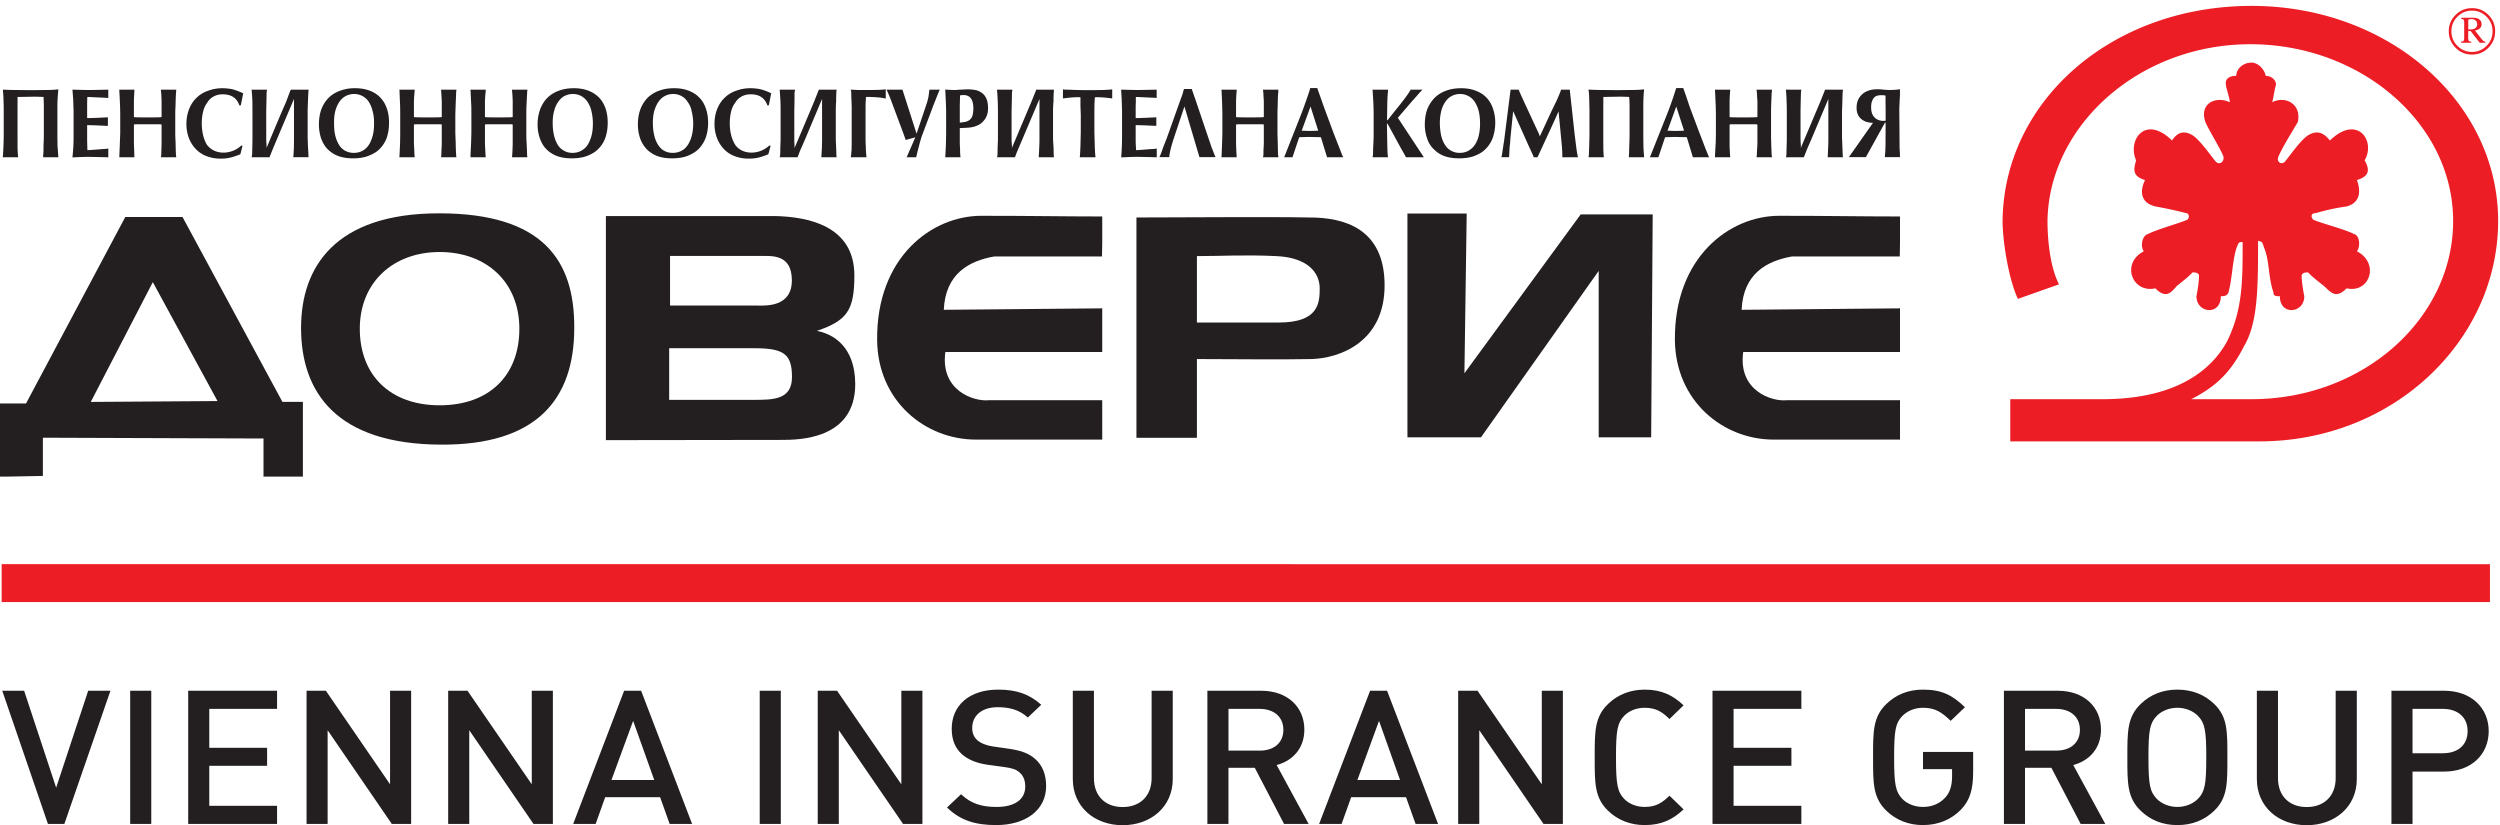
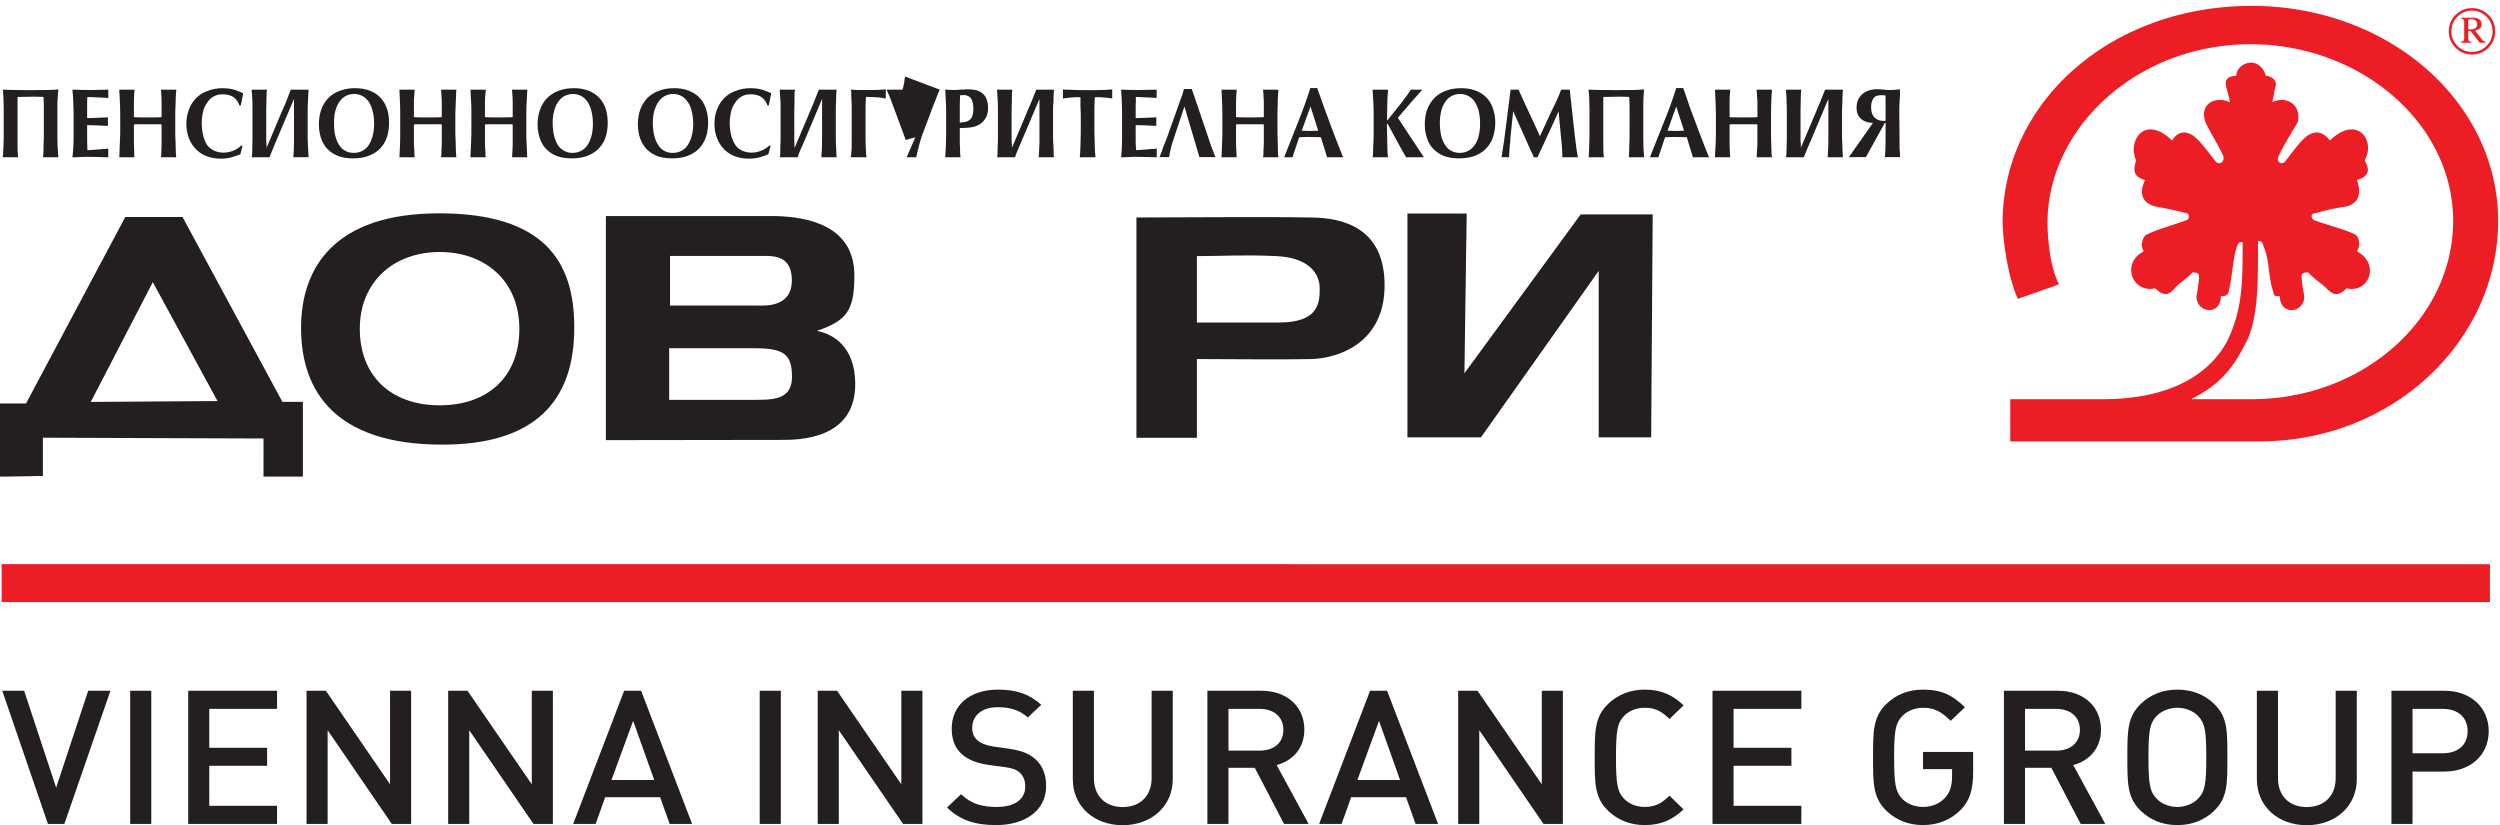
<svg xmlns="http://www.w3.org/2000/svg" xmlns:xlink="http://www.w3.org/1999/xlink" width="212" height="70" viewBox="0 0 212 70">
  <defs>
    <path id="a" d="M209.82 51.5h42.022v36.929h-42.022z" />
    <path id="c" d="M249.308 52.67a.826.826 0 0 1 .264-.052c.155 0 .273.042.365.128a.42.42 0 0 1 .132.313c0 .128-.052.24-.15.323-.094.077-.257.117-.469.117l-.142-.006zm-.59-.072c.09.007.16.033.192.073.038.048.054.126.054.25v1.272c0 .137-.016.229-.054.27-.032.037-.107.066-.212.07v.092h.864v-.092c-.107-.004-.176-.033-.21-.07-.03-.04-.047-.133-.047-.279v-.553h.203l.774.994h.472v-.092a.423.423 0 0 1-.14-.038 1.161 1.161 0 0 1-.176-.184l-.557-.72c.198-.047.342-.109.43-.205a.485.485 0 0 0 .127-.349.48.48 0 0 0-.176-.376c-.124-.102-.298-.157-.54-.157h-1.004zm2.652 1.053c0 .48-.172.9-.51 1.237a1.68 1.68 0 0 1-1.234.515 1.67 1.67 0 0 1-1.236-.515 1.671 1.671 0 0 1-.51-1.237c0-.482.166-.895.51-1.233a1.668 1.668 0 0 1 1.236-.515c.482 0 .89.17 1.234.515.338.338.51.751.51 1.233zm.218.005a1.9 1.9 0 0 0-.573-1.39 1.88 1.88 0 0 0-1.389-.574c-.544 0-1.009.186-1.391.574a1.905 1.905 0 0 0-.579 1.39c0 .547.198 1.008.579 1.395.382.388.847.575 1.391.575.541 0 1.003-.187 1.39-.575.38-.387.572-.848.572-1.395zm-25.77 31.195c1.96-1.011 3.27-2.125 4.468-4.48 1.197-2.012 1.197-5.034 1.197-8.954.439.112.325.112.547.67.433 1.123.32 2.466.757 3.692 0 .341.218.341.546.341 0 1.677 2.072 1.453 2.072 0-.112-.556-.226-1.233-.226-1.793.114-.226.328-.226.548-.226.435.452.764.679 1.31 1.125.541.442.976 1.227 1.954.223 1.965.445 2.828-2.132.876-3.137.328-.451.213-1.342-.22-1.455-.872-.441-2.722-.892-3.485-1.227-.214-.226-.214-.558.219-.558a17.833 17.833 0 0 1 2.61-.565c1.204-.331 1.204-1.344.876-2.239 1.09-.33 1.09-.89.655-1.675.976-1.678-.655-3.916-2.944-1.678-.54-.673-1.087-.894-1.85-.447-.657.447-1.419 1.569-1.96 2.234-.327.339-.763 0-.547-.446.333-.782 1.309-2.353 1.636-2.913.322-1.562-1.089-2.235-2.177-1.672.107-.338.218-1.235.325-1.46 0-.553-.542-.78-.874-.78-.1-.556-.648-1.121-1.198-1.121-.757 0-1.299.565-1.299 1.122-.546 0-.983.226-.873.78 0 .224.327 1.121.327 1.46-1.196-.564-2.613.109-2.071 1.671.218.56 1.203 2.13 1.527 2.913.107.446-.324.785-.652.446-.542-.665-1.304-1.787-1.966-2.234-.758-.447-1.3-.226-1.738.447-2.289-2.238-3.805 0-3.046 1.678-.218.785-.333 1.345.757 1.675-.435.895-.435 1.908.875 2.239.656.113 1.741.337 2.608.565.222 0 .333.332.114.558-.767.335-2.506.786-3.374 1.227-.437.113-.658 1.004-.328 1.455-1.96 1.005-.985 3.582.98 3.137.978 1.004 1.414.219 1.853-.223.54-.446.87-.673 1.299-1.125.226 0 .44 0 .55.226 0 .56-.11 1.237-.217 1.793 0 1.453 2.067 1.677 2.067 0 .218 0 .541 0 .652-.341.323-1.226.323-2.57.656-3.691.21-.56.21-.56.542-.56 0 3.36 0 5.708-1.309 8.399-1.517 2.799-4.79 4.924-10.559 4.924h-7.837v3.578h21.119c11.433 0 20.252-8.616 20.252-18.692 0-10.066-9.256-18.237-20.909-18.237-11.863 0-21.01 8.058-21.113 18.237 0 1.792.544 5.043 1.3 6.607l3.484-1.233c-.758-1.454-.977-3.806-.977-5.374.114-8.055 7.73-14.987 17.205-14.987 9.363 0 17.194 6.709 17.194 14.987 0 8.284-7.619 15.114-17.093 15.114z" />
-     <path id="e" d="M199.88 59.099a1.839 1.839 0 0 0-.31-.026 1.27 1.27 0 0 0-.476.075.66.66 0 0 0-.31.352c-.086.177-.112.366-.112.592 0 .372.087.659.281.854.19.207.453.305.791.305l.157-.015v-.975l-.007-.61v-.43zm1.236.024l-.023.338-.033.753.02 2.62.005.75.03.436v.304h-1.28l.009-.125c.036-.35.05-.79.05-1.333l.007-1.464h-.057l-1.616 2.922h-1.442l2.042-2.905c-.289-.008-.545-.06-.75-.166a1.198 1.198 0 0 1-.48-.437 1.373 1.373 0 0 1-.159-.68c0-.317.067-.589.21-.824.152-.24.347-.418.612-.55.263-.13.58-.193.925-.193l.27.006.453.044.31.013c.303 0 .599-.019.897-.066zm-4.834-.518v.077l-.017.06c-.009.165-.03.428-.03.807l-.032.92v2.237s.018.273.033.797l.029.657v.084a.193.193 0 0 1 .017.09h-1.295l.01-.125.026-.617c.011-.215.022-.447.022-.7v-3.501l-1.455 3.45-.297.678-.277.69-.056.125h-1.519a.42.42 0 0 0 .035-.145c.013-.026.015-.207.024-.568l.022-.747v-2.304c0-.325-.001-.66-.022-.991a9.759 9.759 0 0 0-.059-.974h1.312l-.03.207-.023.767-.015.825v2.499l.033.514-.018.144 1.227-2.91.424-1.002.363-.908.053-.136zm-6.019 0l-.013.207c-.024.153-.03.501-.053 1.052-.012.27-.012.54-.012.82v1.65c0 .212 0 .447.012.683.008.502.03.865.038 1.103l.015.097.013.117h-1.307l.022-.168.019-.436.031-.509v-1.663l-.132-.02-1.146-.002-.95.003-.13.019v1.644c0 .167 0 .345.017.492.002.303.029.515.04.64h-1.295v-.174l.063-1.121.014-.735v-1.593l-.014-.68-.054-1.22-.01-.098v-.108h1.295l-.01.111c-.03.382-.046.683-.046.93v1.28a.346.346 0 0 0 .12.016c.22.012.54.012.93.012h.144c.453 0 .79 0 1.015-.012l.15-.015v-1.353l-.032-.427c0-.252-.033-.434-.04-.542zm-8.116 1.428l-.741 2.047.123.007.535.018.628-.018.115-.007zm.589-1.563l.03.076.208.584.318.949.816 2.175.53 1.378.229.557.06.145h-1.371l-.512-1.688-.086-.02h-.287l-.612-.012h-.11l-.43.012h-.206l-.117.02-.564 1.688h-.718l1.416-3.561c.181-.442.384-.997.599-1.643l.213-.66zm-3.383 1.562v2.614l.01.73c.005.264.03.575.059.958h-1.29v-.168c.021-.17.021-.472.032-.9.012-.249.023-.523.023-.845v-2.3c0-.338-.011-.638-.034-.901-.214-.01-.516-.022-.852-.022l-1.202.022h-.136v.18l-.004.714v2.54l.004.715c0 .35.01.676.046.965h-1.305l.019-.08.012-.091.03-.786.022-.843v-2.276l-.022-.828c0-.32-.022-.601-.061-.83l.13.005c.235.008.597.027 1.06.027l1.217.013 1.164-.013c.486 0 .87-.019 1.147-.057-.054.506-.069.991-.069 1.457zm-6.237-1.427l.42 3.843.15 1.192c.049.325.093.559.127.694h-1.329v-.125c0-.304-.017-.662-.063-1.083l-.252-2.677-.113.244-.326.723-1.349 2.918h-.32l-.034-.106-.437-.951-1.275-2.85-.234 2.303-.017.309-.049.464-.046.83h-.655l.037-.124.093-.6.05-.35.048-.28.555-4.374h.683l.034.077c.07.167.281.654.653 1.44l.358.774.676 1.455.078.209.973-2.1.417-.86c.2-.436.33-.76.416-.995zm-10.015.54c-.216.109-.393.278-.535.492a2.18 2.18 0 0 0-.344.768 4.1 4.1 0 0 0-.123 1.002c0 .4.046.754.106 1.078.08.316.187.585.34.813.139.22.322.388.527.494.214.115.446.172.713.172.36 0 .673-.104.92-.303.263-.188.462-.482.606-.86.128-.366.198-.81.198-1.32 0-.398-.037-.734-.111-1.053a2.84 2.84 0 0 0-.339-.79 1.425 1.425 0 0 0-.542-.493 1.465 1.465 0 0 0-.696-.174c-.273 0-.511.062-.72.174zm2.015-.463c.364.134.669.322.912.571.248.25.437.556.561.916a3.6 3.6 0 0 1 .208 1.238c0 .462-.078.886-.21 1.278a2.561 2.561 0 0 1-.607.947c-.257.273-.574.445-.956.596-.387.142-.838.199-1.3.199-.46 0-.853-.057-1.219-.183a2.384 2.384 0 0 1-.905-.577 2.112 2.112 0 0 1-.572-.909 3.455 3.455 0 0 1-.203-1.22c0-.462.069-.887.203-1.267.155-.374.363-.705.628-.978.27-.261.59-.464.97-.6.382-.147.813-.212 1.286-.212.448 0 .843.065 1.204.201zm-4.496-.077l-.06.069-.027.033-.149.147-.247.29-.424.473-1.175 1.373 2.206 3.344h-1.516l-.059-.117-.422-.742-1.076-1.978h-.062l.036 1.862c.01.46.026.788.06.975h-1.31a.613.613 0 0 1 .036-.171l.012-.616c.03-.548.042-.894.042-1.039v-1.761c0-.717-.042-1.4-.084-2.03l-.006-.112h1.31l-.005.111-.036.448-.02.51-.025 1.52h.045l.976-1.227c.05-.058.24-.29.56-.725.183-.244.323-.454.424-.637zm-9.487 1.428l-.747 2.047a.69.69 0 0 0 .116.007l.541.018.627-.018.115-.007zm.58-1.563l.015.076.209.584.335.949.804 2.175.539 1.378.218.557.072.145h-1.37l-.519-1.688-.083-.02h-.284l-.619-.012h-.12l-.408.012h-.21l-.122.02-.566 1.688h-.705l1.407-3.561c.172-.442.373-.997.594-1.643.102-.29.172-.517.21-.66zm-3.312.135v.207c-.026.153-.042.501-.049 1.052-.01.27-.022.54-.022.82v1.65l.022.683.023 1.103.026.097v.117h-1.303l.04-.168.006-.436.028-.509v-1.663l-.126-.02-1.133-.002-.967.003-.129.019v1.644l.018.492.035.64h-1.292l.015-.174.042-1.121.022-.735v-1.593l-.014-.68c-.013-.482-.034-.901-.05-1.22v-.098l-.015-.108h1.292v.111a10.54 10.54 0 0 0-.053.93v1.28l.112.016c.237.012.537.012.944.012h.15c.447 0 .784 0 1.001-.012l.148-.015v-1.353l-.028-.427a3.66 3.66 0 0 0-.046-.542zm-7.34-.06l.055.162.253.728 1.097 3.244.266.786.28.714.017.04.05.105h-1.367l-1.272-4.295-.952 2.856c-.177.555-.298 1.04-.339 1.439h-.829c.1-.213.205-.474.298-.785l.137-.345.118-.299.058-.144 1.15-3.23.186-.502.094-.346.044-.127zm-2.977.056v.712l-.149-.02-.873-.04-.658-.03h-.086v.452l-.013.324v1.003l.111.012.74-.024.764-.036.137-.012v.728h-.137l-.83-.04-.71-.02h-.075v1.322c0 .182.013.437.037.798h.1l.503-.036.547-.045.465-.028.135-.029v.75l-.106-.008-.785-.018-.883-.018-.565.018-.565.026h-.112c.042-.482.074-1.108.074-1.871v-2.06l-.032-1.043-.042-.652v-.115c.474.012.959.03 1.417.03.445 0 .933-.018 1.464-.026zm-3.768.744l-.11-.009a8.76 8.76 0 0 0-1.157-.094l-.21.011v.115c-.025.281-.035.704-.035 1.252v1.601l.03 1c.005.445.029.824.066 1.113h-1.336c.028-.206.042-.541.058-.994l.028-1.107v-1.523l-.028-.718v-.74l-.114-.011h-.088c-.301 0-.685.03-1.17.094l-.112.009v-.77l.135.026.506.012c.369.019.86.032 1.47.032.334 0 .766 0 1.3-.013.366-.019.621-.027.767-.057zm-4.937-.74l-.011.077v.06a8.33 8.33 0 0 0-.027.807 9.96 9.96 0 0 0-.044.92v2.237s.005.273.044.797l.014.657.013.084.011.09h-1.29v-.125c.02-.269.033-.474.033-.617.011-.215.025-.447.025-.7v-3.501l-1.463 3.45-.289.678c-.151.357-.245.572-.276.69l-.053.125h-1.526a.435.435 0 0 0 .04-.145c.006-.026.015-.207.015-.568l.03-.747v-2.304c0-.325 0-.66-.019-.991-.02-.45-.038-.786-.066-.974h1.306a.842.842 0 0 1-.029.207l-.015.767-.02.825v2.499l.035.514-.015.144 1.228-2.91.425-1.002.367-.908.052-.136zm-7.989 1.29v1.507l.466-.063c.24-.063.41-.166.529-.352.1-.17.155-.444.155-.792 0-.765-.28-1.136-.845-1.136l-.281.023-.024.814zm0 1.962v1.322l.024.482c0 .247.01.467.039.673h-1.296l.01-.168.045-.855.02-.949v-1.442c0-.338 0-.674-.013-1.032l-.062-1.312.108.03.618.027h.108l.368-.027.659-.03c.313 0 .556.03.757.07.182.049.355.132.511.25.332.249.5.671.5 1.287 0 .47-.147.85-.447 1.142-.135.147-.299.25-.494.33-.156.07-.305.112-.456.134-.135.032-.455.052-.916.07zm-1.681-3.252a.423.423 0 0 0-.091.158l-.038.091-.229.577-.187.47-1.009 2.682c-.06.198-.145.46-.231.823-.095.353-.173.662-.227.928h-.812l.732-1.688-.817.223-.054-.163-.179-.497-.89-2.388-.218-.58-.213-.5-.063-.136h1.347l1.194 3.729.88-2.616c.037-.14.088-.296.132-.52l.079-.593zm-4.597.763a.323.323 0 0 0-.116-.032c-.28-.064-.775-.113-1.471-.116h-.086l-.013.116v.055c-.026.407-.026.64-.026.723v2.532c0 .195 0 .444.018.713.008.409.03.718.062.975h-1.337l.026-.135.05-.567.005-.777v-2.823l-.03-.77-.012-.52a.425.425 0 0 1-.039-.141l.603.03h1.04c.5 0 .95-.012 1.326-.056zm-4.156-.763l-.024.077v.06a8.96 8.96 0 0 0-.026.807c-.03.43-.03.742-.03.92v2.237s0 .273.03.797l.021.657.005.084.024.09h-1.3v-.125l.04-.617.016-.7v-3.501l-1.452 3.45-.297.678a7.417 7.417 0 0 0-.277.69l-.051.125h-1.517l.033-.145a5.22 5.22 0 0 0 .016-.568l.028-.747v-2.304c0-.325 0-.66-.013-.991l-.064-.974h1.3a.982.982 0 0 1-.04.207l-.004.767-.018.825v2.499l.022.514-.004.144 1.229-2.91.42-1.002.36-.908.06-.136zm-5.762 1.334h-.12c-.211-.626-.68-.941-1.411-.941-.273 0-.519.05-.736.166-.216.108-.411.272-.556.51-.165.213-.29.465-.369.764a4.375 4.375 0 0 0-.004 2.004c.077.316.193.575.33.81.13.203.322.38.577.507.248.123.524.182.826.182.284 0 .568-.059.823-.164.268-.11.492-.252.685-.437l.11.019-.189.713-.094.048c-.35.133-.627.222-.841.264-.21.043-.461.068-.742.068-.43 0-.822-.074-1.178-.208a2.431 2.431 0 0 1-.92-.604 2.88 2.88 0 0 1-.585-.934 3.328 3.328 0 0 1-.21-1.209c0-.446.069-.846.218-1.226.145-.37.346-.697.622-.958.262-.272.586-.473.964-.606a3.359 3.359 0 0 1 1.238-.226c.317 0 .601.033.884.094.272.07.566.188.883.332zm-8.82-.794c-.209.109-.394.278-.537.492-.154.21-.26.477-.356.768-.079.306-.119.64-.119 1.002 0 .4.04.754.118 1.078.072.316.188.585.335.813.144.22.313.388.52.494.207.115.452.172.708.172.369 0 .672-.104.948-.303.24-.188.438-.482.581-.86.133-.366.212-.81.212-1.32 0-.398-.054-.734-.131-1.053a1.863 1.863 0 0 0-.344-.79 1.34 1.34 0 0 0-.518-.493 1.476 1.476 0 0 0-.71-.174c-.26 0-.5.062-.708.174zm2.005-.463c.351.134.664.322.9.571.258.25.44.556.567.916.131.369.202.773.202 1.238 0 .462-.07.886-.205 1.278a2.781 2.781 0 0 1-.598.947c-.272.273-.592.445-.965.596-.387.142-.82.199-1.298.199-.447 0-.854-.057-1.213-.183a2.564 2.564 0 0 1-.913-.577 2.546 2.546 0 0 1-.563-.909 3.63 3.63 0 0 1-.2-1.22c0-.462.073-.887.21-1.267.14-.374.35-.705.612-.978a2.66 2.66 0 0 1 .978-.6c.38-.147.803-.212 1.274-.212.455 0 .846.065 1.212.201zm-10.518.463c-.207.109-.374.278-.524.492-.154.21-.27.477-.344.768-.087.306-.126.64-.126 1.002 0 .4.039.754.114 1.078.074.316.186.585.325.813.137.22.335.388.544.494a1.4 1.4 0 0 0 .701.172c.354 0 .665-.104.923-.303.268-.188.455-.482.59-.86.148-.366.213-.81.213-1.32a4.51 4.51 0 0 0-.122-1.053 2.336 2.336 0 0 0-.333-.79 1.516 1.516 0 0 0-.532-.493 1.483 1.483 0 0 0-.705-.174c-.267 0-.496.062-.724.174zm2.016-.463c.356.134.645.322.904.571.24.25.432.556.56.916.127.369.193.773.193 1.238 0 .462-.066.886-.203 1.278a2.392 2.392 0 0 1-.6.947c-.253.273-.584.445-.958.596-.395.142-.818.199-1.296.199-.45 0-.856-.057-1.208-.183a2.488 2.488 0 0 1-.921-.577c-.247-.238-.426-.553-.559-.909a3.524 3.524 0 0 1-.202-1.22c0-.462.083-.887.219-1.267.144-.374.337-.705.613-.978a2.65 2.65 0 0 1 .972-.6c.387-.147.8-.212 1.279-.212.443 0 .84.065 1.207.201zm-5.154-.077l-.02.207-.052 1.052c-.019.27-.019.54-.019.82v1.65c0 .212 0 .447.019.683.024.502.042.865.044 1.103l.008.097.02.117h-1.305l.017-.168.024-.436.018-.509v-1.663l-.12-.02-1.138-.002-.954.003-.141.019v1.644l.025.492c.016.303.024.515.042.64h-1.293v-.174l.054-1.121.021-.735v-1.593l-.005-.68c-.023-.482-.05-.901-.055-1.22l-.015-.098v-.108h1.293v.111a8.986 8.986 0 0 0-.067.93v1.28l.124.016c.24.012.538.012.926.012h.167c.443 0 .77 0 1-.012l.136-.015v-1.353l-.018-.427-.041-.542zm-6.017 0l-.024.207-.041 1.052-.029.82v1.65l.029.683c.009.502.02.865.041 1.103v.097l.024.117h-1.302l.018-.168.016-.436.024-.509v-1.663l-.12-.02-1.14-.002-.966.003-.135.019v1.644l.028.492c.012.303.02.515.037.64h-1.299l.014-.174.049-1.121.008-.735v-1.593l-.006-.68-.051-1.22v-.098l-.014-.108h1.299l-.005.111c-.032.382-.06.683-.06.93v1.28l.135.016c.22.012.527.012.916.012h.164c.445 0 .778 0 .994-.012l.152-.015v-1.353l-.024-.427-.034-.542zm-9.394.54a1.53 1.53 0 0 0-.535.492c-.142.21-.263.477-.34.768-.085.306-.11.64-.11 1.002 0 .4.025.754.1 1.078.077.316.189.585.334.813.13.22.325.388.526.494.207.115.45.172.723.172.35 0 .665-.104.919-.303.255-.188.453-.482.58-.86.149-.366.211-.81.211-1.32 0-.398-.03-.734-.123-1.053a2.437 2.437 0 0 0-.322-.79 1.515 1.515 0 0 0-.54-.493 1.472 1.472 0 0 0-.704-.174c-.26 0-.496.062-.719.174zm2.022-.463c.357.134.66.322.897.571.244.25.436.556.564.916.133.369.194.773.194 1.238 0 .462-.061.886-.194 1.278a2.61 2.61 0 0 1-.6.947c-.264.273-.598.445-.982.596-.38.142-.802.199-1.278.199-.459 0-.861-.057-1.211-.183a2.475 2.475 0 0 1-.924-.577c-.244-.238-.429-.553-.562-.909a3.764 3.764 0 0 1-.193-1.22c0-.462.07-.887.206-1.267.138-.374.347-.705.618-.978.26-.261.595-.464.973-.6a3.552 3.552 0 0 1 1.278-.212c.45 0 .843.065 1.213.201zm-5.159-.077l-.017.077v.06a17.7 17.7 0 0 0-.039.807c-.021.43-.03.742-.03.92v2.237l.03.797a17.589 17.589 0 0 1 .04.74l.016.09h-1.314l.023-.124.036-.617.01-.7v-3.501l-1.463 3.45-.284.678-.281.69-.045.125h-1.522a.556.556 0 0 0 .03-.145c.018-.026.018-.207.028-.568l.016-.747v-2.304l-.006-.991c-.02-.45-.047-.786-.068-.974h1.312l-.037.207-.016.767-.018.825v2.499l.034.514-.016.144 1.224-2.91.437-1.002.342-.908.062-.136zm-5.755 1.335h-.123c-.206-.626-.68-.941-1.413-.941-.268 0-.514.05-.732.166a1.318 1.318 0 0 0-.557.51 2.076 2.076 0 0 0-.365.764c-.074.309-.12.645-.12 1.023 0 .327.038.656.11.981.07.316.183.575.31.81.148.203.35.38.599.507.247.123.527.182.82.182.288 0 .56-.059.837-.164.264-.11.482-.252.676-.437l.102.019-.178.713-.1.048c-.348.133-.64.222-.848.264-.201.043-.44.068-.728.068-.43 0-.82-.074-1.183-.208a2.424 2.424 0 0 1-.92-.604 2.85 2.85 0 0 1-.592-.934 3.571 3.571 0 0 1 .012-2.435c.142-.37.35-.697.621-.958a2.49 2.49 0 0 1 .97-.606 3.4 3.4 0 0 1 1.24-.226c.304 0 .606.033.877.094.267.07.562.188.887.332zm-5.474-1.334l-.014.207c-.013.153-.036.501-.043 1.052-.014.27-.027.54-.027.82v1.65c0 .212.013.447.027.683.007.502.02.865.03 1.103a.28.28 0 0 1 .013.097l.014.117h-1.307a.497.497 0 0 0 .033-.168l.013-.436.016-.509v-1.663l-.122-.02-1.132-.002-.959.003-.132.019v1.644l.02.492.019.64h-1.277l.005-.174.044-1.121.028-.735v-1.593l-.012-.68c-.023-.482-.036-.901-.06-1.22l-.005-.098v-.108h1.277v.111c-.02.382-.04.683-.04.93v1.28l.116.016c.24.012.543.012.936.012h.152c.443 0 .791 0 1.008-.012l.134-.015v-1.353l-.016-.427c-.013-.252-.022-.434-.046-.542zm-5.763-.004v.712l-.161-.02-.887-.04-.66-.03h-.073v.09l-.013.362v1.327l.11.012.744-.024.766-.036.14-.012v.728h-.151l-.82-.04-.715-.02h-.074v1.322l.022.798h.101l.523-.036.537-.045.463-.028.148-.029v.75l-.12-.008-.78-.018-.88-.018-.557.018-.59.026h-.115a15 15 0 0 0 .098-1.872v-2.059l-.036-1.043-.05-.652-.012-.115c.49.012.966.03 1.426.03.458 0 .948-.018 1.468-.026zm-4.316 1.43v2.615l.012.73.07.958h-1.29v-.168c.029-.17.032-.472.032-.9.017-.249.026-.523.026-.845v-2.3c0-.338-.01-.638-.026-.901-.228-.01-.522-.022-.862-.022l-1.206.022h-.134v.18l-.002.714v2.54l.002.715c0 .35.017.676.05.965h-1.299v-.08l.014-.091a34.603 34.603 0 0 0 .062-1.629v-2.276c0-.179-.005-.449-.021-.828a9.091 9.091 0 0 0-.055-.83l.117.005c.234.008.596.027 1.064.027l1.232.013 1.15-.013c.474 0 .862-.019 1.145-.057-.049.506-.081.991-.081 1.457z" />
+     <path id="e" d="M199.88 59.099a1.839 1.839 0 0 0-.31-.026 1.27 1.27 0 0 0-.476.075.66.66 0 0 0-.31.352c-.086.177-.112.366-.112.592 0 .372.087.659.281.854.19.207.453.305.791.305l.157-.015v-.975l-.007-.61v-.43zm1.236.024l-.023.338-.033.753.02 2.62.005.75.03.436v.304h-1.28l.009-.125c.036-.35.05-.79.05-1.333l.007-1.464h-.057l-1.616 2.922h-1.442l2.042-2.905c-.289-.008-.545-.06-.75-.166a1.198 1.198 0 0 1-.48-.437 1.373 1.373 0 0 1-.159-.68c0-.317.067-.589.21-.824.152-.24.347-.418.612-.55.263-.13.58-.193.925-.193l.27.006.453.044.31.013c.303 0 .599-.019.897-.066zm-4.834-.518v.077l-.017.06c-.009.165-.03.428-.03.807l-.032.92v2.237s.018.273.033.797l.029.657v.084a.193.193 0 0 1 .017.09h-1.295l.01-.125.026-.617c.011-.215.022-.447.022-.7v-3.501l-1.455 3.45-.297.678-.277.69-.056.125h-1.519a.42.42 0 0 0 .035-.145c.013-.026.015-.207.024-.568l.022-.747v-2.304c0-.325-.001-.66-.022-.991a9.759 9.759 0 0 0-.059-.974h1.312l-.03.207-.023.767-.015.825v2.499l.033.514-.018.144 1.227-2.91.424-1.002.363-.908.053-.136zm-6.019 0l-.013.207c-.024.153-.03.501-.053 1.052-.012.27-.012.54-.012.82v1.65c0 .212 0 .447.012.683.008.502.03.865.038 1.103l.015.097.013.117h-1.307l.022-.168.019-.436.031-.509v-1.663l-.132-.02-1.146-.002-.95.003-.13.019v1.644c0 .167 0 .345.017.492.002.303.029.515.04.64h-1.295v-.174l.063-1.121.014-.735v-1.593l-.014-.68-.054-1.22-.01-.098v-.108h1.295l-.01.111c-.03.382-.046.683-.046.93v1.28a.346.346 0 0 0 .12.016c.22.012.54.012.93.012h.144c.453 0 .79 0 1.015-.012l.15-.015v-1.353l-.032-.427c0-.252-.033-.434-.04-.542zm-8.116 1.428l-.741 2.047.123.007.535.018.628-.018.115-.007zm.589-1.563l.03.076.208.584.318.949.816 2.175.53 1.378.229.557.06.145h-1.371l-.512-1.688-.086-.02h-.287l-.612-.012h-.11l-.43.012h-.206l-.117.02-.564 1.688h-.718l1.416-3.561c.181-.442.384-.997.599-1.643l.213-.66zm-3.383 1.562v2.614l.01.73c.005.264.03.575.059.958h-1.29v-.168c.021-.17.021-.472.032-.9.012-.249.023-.523.023-.845v-2.3c0-.338-.011-.638-.034-.901-.214-.01-.516-.022-.852-.022l-1.202.022h-.136v.18l-.004.714v2.54l.004.715c0 .35.01.676.046.965h-1.305l.019-.08.012-.091.03-.786.022-.843v-2.276l-.022-.828c0-.32-.022-.601-.061-.83l.13.005c.235.008.597.027 1.06.027l1.217.013 1.164-.013c.486 0 .87-.019 1.147-.057-.054.506-.069.991-.069 1.457zm-6.237-1.427l.42 3.843.15 1.192c.049.325.093.559.127.694h-1.329v-.125c0-.304-.017-.662-.063-1.083l-.252-2.677-.113.244-.326.723-1.349 2.918h-.32l-.034-.106-.437-.951-1.275-2.85-.234 2.303-.017.309-.049.464-.046.83h-.655l.037-.124.093-.6.05-.35.048-.28.555-4.374h.683l.034.077c.07.167.281.654.653 1.44l.358.774.676 1.455.078.209.973-2.1.417-.86c.2-.436.33-.76.416-.995zm-10.015.54c-.216.109-.393.278-.535.492a2.18 2.18 0 0 0-.344.768 4.1 4.1 0 0 0-.123 1.002c0 .4.046.754.106 1.078.08.316.187.585.34.813.139.22.322.388.527.494.214.115.446.172.713.172.36 0 .673-.104.92-.303.263-.188.462-.482.606-.86.128-.366.198-.81.198-1.32 0-.398-.037-.734-.111-1.053a2.84 2.84 0 0 0-.339-.79 1.425 1.425 0 0 0-.542-.493 1.465 1.465 0 0 0-.696-.174c-.273 0-.511.062-.72.174zm2.015-.463c.364.134.669.322.912.571.248.25.437.556.561.916a3.6 3.6 0 0 1 .208 1.238c0 .462-.078.886-.21 1.278a2.561 2.561 0 0 1-.607.947c-.257.273-.574.445-.956.596-.387.142-.838.199-1.3.199-.46 0-.853-.057-1.219-.183a2.384 2.384 0 0 1-.905-.577 2.112 2.112 0 0 1-.572-.909 3.455 3.455 0 0 1-.203-1.22c0-.462.069-.887.203-1.267.155-.374.363-.705.628-.978.27-.261.59-.464.97-.6.382-.147.813-.212 1.286-.212.448 0 .843.065 1.204.201zm-4.496-.077l-.06.069-.027.033-.149.147-.247.29-.424.473-1.175 1.373 2.206 3.344h-1.516l-.059-.117-.422-.742-1.076-1.978h-.062l.036 1.862c.01.46.026.788.06.975h-1.31a.613.613 0 0 1 .036-.171l.012-.616c.03-.548.042-.894.042-1.039v-1.761c0-.717-.042-1.4-.084-2.03l-.006-.112h1.31l-.005.111-.036.448-.02.51-.025 1.52h.045l.976-1.227c.05-.058.24-.29.56-.725.183-.244.323-.454.424-.637zm-9.487 1.428l-.747 2.047a.69.69 0 0 0 .116.007l.541.018.627-.018.115-.007zm.58-1.563l.015.076.209.584.335.949.804 2.175.539 1.378.218.557.072.145h-1.37l-.519-1.688-.083-.02h-.284l-.619-.012h-.12l-.408.012h-.21l-.122.02-.566 1.688h-.705l1.407-3.561c.172-.442.373-.997.594-1.643.102-.29.172-.517.21-.66zm-3.312.135v.207c-.026.153-.042.501-.049 1.052-.01.27-.022.54-.022.82v1.65l.022.683.023 1.103.026.097v.117h-1.303l.04-.168.006-.436.028-.509v-1.663l-.126-.02-1.133-.002-.967.003-.129.019v1.644l.018.492.035.64h-1.292l.015-.174.042-1.121.022-.735v-1.593l-.014-.68c-.013-.482-.034-.901-.05-1.22v-.098l-.015-.108h1.292v.111a10.54 10.54 0 0 0-.053.93v1.28l.112.016c.237.012.537.012.944.012h.15c.447 0 .784 0 1.001-.012l.148-.015v-1.353l-.028-.427a3.66 3.66 0 0 0-.046-.542zm-7.34-.06l.055.162.253.728 1.097 3.244.266.786.28.714.017.04.05.105h-1.367l-1.272-4.295-.952 2.856c-.177.555-.298 1.04-.339 1.439h-.829c.1-.213.205-.474.298-.785l.137-.345.118-.299.058-.144 1.15-3.23.186-.502.094-.346.044-.127zm-2.977.056v.712l-.149-.02-.873-.04-.658-.03h-.086v.452l-.013.324v1.003l.111.012.74-.024.764-.036.137-.012v.728h-.137l-.83-.04-.71-.02h-.075v1.322c0 .182.013.437.037.798h.1l.503-.036.547-.045.465-.028.135-.029v.75l-.106-.008-.785-.018-.883-.018-.565.018-.565.026h-.112c.042-.482.074-1.108.074-1.871v-2.06l-.032-1.043-.042-.652v-.115c.474.012.959.03 1.417.03.445 0 .933-.018 1.464-.026zm-3.768.744l-.11-.009a8.76 8.76 0 0 0-1.157-.094l-.21.011v.115c-.025.281-.035.704-.035 1.252v1.601l.03 1c.005.445.029.824.066 1.113h-1.336c.028-.206.042-.541.058-.994l.028-1.107v-1.523l-.028-.718v-.74l-.114-.011h-.088c-.301 0-.685.03-1.17.094l-.112.009v-.77l.135.026.506.012c.369.019.86.032 1.47.032.334 0 .766 0 1.3-.013.366-.019.621-.027.767-.057zm-4.937-.74l-.011.077v.06a8.33 8.33 0 0 0-.027.807 9.96 9.96 0 0 0-.044.92v2.237s.005.273.044.797l.014.657.013.084.011.09h-1.29v-.125c.02-.269.033-.474.033-.617.011-.215.025-.447.025-.7v-3.501l-1.463 3.45-.289.678c-.151.357-.245.572-.276.69l-.053.125h-1.526a.435.435 0 0 0 .04-.145c.006-.026.015-.207.015-.568l.03-.747v-2.304c0-.325 0-.66-.019-.991-.02-.45-.038-.786-.066-.974h1.306a.842.842 0 0 1-.029.207l-.015.767-.02.825v2.499l.035.514-.015.144 1.228-2.91.425-1.002.367-.908.052-.136zm-7.989 1.29v1.507l.466-.063c.24-.063.41-.166.529-.352.1-.17.155-.444.155-.792 0-.765-.28-1.136-.845-1.136l-.281.023-.024.814zm0 1.962v1.322l.024.482c0 .247.01.467.039.673h-1.296l.01-.168.045-.855.02-.949v-1.442c0-.338 0-.674-.013-1.032l-.062-1.312.108.03.618.027h.108l.368-.027.659-.03c.313 0 .556.03.757.07.182.049.355.132.511.25.332.249.5.671.5 1.287 0 .47-.147.85-.447 1.142-.135.147-.299.25-.494.33-.156.07-.305.112-.456.134-.135.032-.455.052-.916.07zm-1.681-3.252a.423.423 0 0 0-.091.158l-.038.091-.229.577-.187.47-1.009 2.682c-.06.198-.145.46-.231.823-.095.353-.173.662-.227.928h-.812l.732-1.688-.817.223-.054-.163-.179-.497-.89-2.388-.218-.58-.213-.5-.063-.136h1.347c.037-.14.088-.296.132-.52l.079-.593zm-4.597.763a.323.323 0 0 0-.116-.032c-.28-.064-.775-.113-1.471-.116h-.086l-.013.116v.055c-.026.407-.026.64-.026.723v2.532c0 .195 0 .444.018.713.008.409.03.718.062.975h-1.337l.026-.135.05-.567.005-.777v-2.823l-.03-.77-.012-.52a.425.425 0 0 1-.039-.141l.603.03h1.04c.5 0 .95-.012 1.326-.056zm-4.156-.763l-.024.077v.06a8.96 8.96 0 0 0-.026.807c-.03.43-.03.742-.03.92v2.237s0 .273.03.797l.021.657.005.084.024.09h-1.3v-.125l.04-.617.016-.7v-3.501l-1.452 3.45-.297.678a7.417 7.417 0 0 0-.277.69l-.051.125h-1.517l.033-.145a5.22 5.22 0 0 0 .016-.568l.028-.747v-2.304c0-.325 0-.66-.013-.991l-.064-.974h1.3a.982.982 0 0 1-.04.207l-.004.767-.018.825v2.499l.022.514-.004.144 1.229-2.91.42-1.002.36-.908.06-.136zm-5.762 1.334h-.12c-.211-.626-.68-.941-1.411-.941-.273 0-.519.05-.736.166-.216.108-.411.272-.556.51-.165.213-.29.465-.369.764a4.375 4.375 0 0 0-.004 2.004c.077.316.193.575.33.81.13.203.322.38.577.507.248.123.524.182.826.182.284 0 .568-.059.823-.164.268-.11.492-.252.685-.437l.11.019-.189.713-.094.048c-.35.133-.627.222-.841.264-.21.043-.461.068-.742.068-.43 0-.822-.074-1.178-.208a2.431 2.431 0 0 1-.92-.604 2.88 2.88 0 0 1-.585-.934 3.328 3.328 0 0 1-.21-1.209c0-.446.069-.846.218-1.226.145-.37.346-.697.622-.958.262-.272.586-.473.964-.606a3.359 3.359 0 0 1 1.238-.226c.317 0 .601.033.884.094.272.07.566.188.883.332zm-8.82-.794c-.209.109-.394.278-.537.492-.154.21-.26.477-.356.768-.079.306-.119.64-.119 1.002 0 .4.04.754.118 1.078.072.316.188.585.335.813.144.22.313.388.52.494.207.115.452.172.708.172.369 0 .672-.104.948-.303.24-.188.438-.482.581-.86.133-.366.212-.81.212-1.32 0-.398-.054-.734-.131-1.053a1.863 1.863 0 0 0-.344-.79 1.34 1.34 0 0 0-.518-.493 1.476 1.476 0 0 0-.71-.174c-.26 0-.5.062-.708.174zm2.005-.463c.351.134.664.322.9.571.258.25.44.556.567.916.131.369.202.773.202 1.238 0 .462-.07.886-.205 1.278a2.781 2.781 0 0 1-.598.947c-.272.273-.592.445-.965.596-.387.142-.82.199-1.298.199-.447 0-.854-.057-1.213-.183a2.564 2.564 0 0 1-.913-.577 2.546 2.546 0 0 1-.563-.909 3.63 3.63 0 0 1-.2-1.22c0-.462.073-.887.21-1.267.14-.374.35-.705.612-.978a2.66 2.66 0 0 1 .978-.6c.38-.147.803-.212 1.274-.212.455 0 .846.065 1.212.201zm-10.518.463c-.207.109-.374.278-.524.492-.154.21-.27.477-.344.768-.087.306-.126.64-.126 1.002 0 .4.039.754.114 1.078.074.316.186.585.325.813.137.22.335.388.544.494a1.4 1.4 0 0 0 .701.172c.354 0 .665-.104.923-.303.268-.188.455-.482.59-.86.148-.366.213-.81.213-1.32a4.51 4.51 0 0 0-.122-1.053 2.336 2.336 0 0 0-.333-.79 1.516 1.516 0 0 0-.532-.493 1.483 1.483 0 0 0-.705-.174c-.267 0-.496.062-.724.174zm2.016-.463c.356.134.645.322.904.571.24.25.432.556.56.916.127.369.193.773.193 1.238 0 .462-.066.886-.203 1.278a2.392 2.392 0 0 1-.6.947c-.253.273-.584.445-.958.596-.395.142-.818.199-1.296.199-.45 0-.856-.057-1.208-.183a2.488 2.488 0 0 1-.921-.577c-.247-.238-.426-.553-.559-.909a3.524 3.524 0 0 1-.202-1.22c0-.462.083-.887.219-1.267.144-.374.337-.705.613-.978a2.65 2.65 0 0 1 .972-.6c.387-.147.8-.212 1.279-.212.443 0 .84.065 1.207.201zm-5.154-.077l-.02.207-.052 1.052c-.019.27-.019.54-.019.82v1.65c0 .212 0 .447.019.683.024.502.042.865.044 1.103l.008.097.02.117h-1.305l.017-.168.024-.436.018-.509v-1.663l-.12-.02-1.138-.002-.954.003-.141.019v1.644l.025.492c.016.303.024.515.042.64h-1.293v-.174l.054-1.121.021-.735v-1.593l-.005-.68c-.023-.482-.05-.901-.055-1.22l-.015-.098v-.108h1.293v.111a8.986 8.986 0 0 0-.067.93v1.28l.124.016c.24.012.538.012.926.012h.167c.443 0 .77 0 1-.012l.136-.015v-1.353l-.018-.427-.041-.542zm-6.017 0l-.024.207-.041 1.052-.029.82v1.65l.029.683c.009.502.02.865.041 1.103v.097l.024.117h-1.302l.018-.168.016-.436.024-.509v-1.663l-.12-.02-1.14-.002-.966.003-.135.019v1.644l.028.492c.012.303.02.515.037.64h-1.299l.014-.174.049-1.121.008-.735v-1.593l-.006-.68-.051-1.22v-.098l-.014-.108h1.299l-.005.111c-.032.382-.06.683-.06.93v1.28l.135.016c.22.012.527.012.916.012h.164c.445 0 .778 0 .994-.012l.152-.015v-1.353l-.024-.427-.034-.542zm-9.394.54a1.53 1.53 0 0 0-.535.492c-.142.21-.263.477-.34.768-.085.306-.11.64-.11 1.002 0 .4.025.754.1 1.078.077.316.189.585.334.813.13.22.325.388.526.494.207.115.45.172.723.172.35 0 .665-.104.919-.303.255-.188.453-.482.58-.86.149-.366.211-.81.211-1.32 0-.398-.03-.734-.123-1.053a2.437 2.437 0 0 0-.322-.79 1.515 1.515 0 0 0-.54-.493 1.472 1.472 0 0 0-.704-.174c-.26 0-.496.062-.719.174zm2.022-.463c.357.134.66.322.897.571.244.25.436.556.564.916.133.369.194.773.194 1.238 0 .462-.061.886-.194 1.278a2.61 2.61 0 0 1-.6.947c-.264.273-.598.445-.982.596-.38.142-.802.199-1.278.199-.459 0-.861-.057-1.211-.183a2.475 2.475 0 0 1-.924-.577c-.244-.238-.429-.553-.562-.909a3.764 3.764 0 0 1-.193-1.22c0-.462.07-.887.206-1.267.138-.374.347-.705.618-.978.26-.261.595-.464.973-.6a3.552 3.552 0 0 1 1.278-.212c.45 0 .843.065 1.213.201zm-5.159-.077l-.017.077v.06a17.7 17.7 0 0 0-.039.807c-.021.43-.03.742-.03.92v2.237l.03.797a17.589 17.589 0 0 1 .04.74l.016.09h-1.314l.023-.124.036-.617.01-.7v-3.501l-1.463 3.45-.284.678-.281.69-.045.125h-1.522a.556.556 0 0 0 .03-.145c.018-.026.018-.207.028-.568l.016-.747v-2.304l-.006-.991c-.02-.45-.047-.786-.068-.974h1.312l-.037.207-.016.767-.018.825v2.499l.034.514-.016.144 1.224-2.91.437-1.002.342-.908.062-.136zm-5.755 1.335h-.123c-.206-.626-.68-.941-1.413-.941-.268 0-.514.05-.732.166a1.318 1.318 0 0 0-.557.51 2.076 2.076 0 0 0-.365.764c-.074.309-.12.645-.12 1.023 0 .327.038.656.11.981.07.316.183.575.31.81.148.203.35.38.599.507.247.123.527.182.82.182.288 0 .56-.059.837-.164.264-.11.482-.252.676-.437l.102.019-.178.713-.1.048c-.348.133-.64.222-.848.264-.201.043-.44.068-.728.068-.43 0-.82-.074-1.183-.208a2.424 2.424 0 0 1-.92-.604 2.85 2.85 0 0 1-.592-.934 3.571 3.571 0 0 1 .012-2.435c.142-.37.35-.697.621-.958a2.49 2.49 0 0 1 .97-.606 3.4 3.4 0 0 1 1.24-.226c.304 0 .606.033.877.094.267.07.562.188.887.332zm-5.474-1.334l-.014.207c-.013.153-.036.501-.043 1.052-.014.27-.027.54-.027.82v1.65c0 .212.013.447.027.683.007.502.02.865.03 1.103a.28.28 0 0 1 .013.097l.014.117h-1.307a.497.497 0 0 0 .033-.168l.013-.436.016-.509v-1.663l-.122-.02-1.132-.002-.959.003-.132.019v1.644l.02.492.019.64h-1.277l.005-.174.044-1.121.028-.735v-1.593l-.012-.68c-.023-.482-.036-.901-.06-1.22l-.005-.098v-.108h1.277v.111c-.02.382-.04.683-.04.93v1.28l.116.016c.24.012.543.012.936.012h.152c.443 0 .791 0 1.008-.012l.134-.015v-1.353l-.016-.427c-.013-.252-.022-.434-.046-.542zm-5.763-.004v.712l-.161-.02-.887-.04-.66-.03h-.073v.09l-.013.362v1.327l.11.012.744-.024.766-.036.14-.012v.728h-.151l-.82-.04-.715-.02h-.074v1.322l.022.798h.101l.523-.036.537-.045.463-.028.148-.029v.75l-.12-.008-.78-.018-.88-.018-.557.018-.59.026h-.115a15 15 0 0 0 .098-1.872v-2.059l-.036-1.043-.05-.652-.012-.115c.49.012.966.03 1.426.03.458 0 .948-.018 1.468-.026zm-4.316 1.43v2.615l.012.73.07.958h-1.29v-.168c.029-.17.032-.472.032-.9.017-.249.026-.523.026-.845v-2.3c0-.338-.01-.638-.026-.901-.228-.01-.522-.022-.862-.022l-1.206.022h-.134v.18l-.002.714v2.54l.002.715c0 .35.017.676.05.965h-1.299v-.08l.014-.091a34.603 34.603 0 0 0 .062-1.629v-2.276c0-.179-.005-.449-.021-.828a9.091 9.091 0 0 0-.055-.83l.117.005c.234.008.596.027 1.064.027l1.232.013 1.15-.013c.474 0 .862-.019 1.145-.057-.049.506-.081.991-.081 1.457z" />
    <path id="f" d="M165.586 88.086l9.984-14.117v14.117h4.449l.13-18.906h-6.106l-9.86 13.473.193-13.543h-5.026v18.976z" />
    <path id="g" d="M141.498 88.127v-6.679c3.134 0 6.894.058 9.72 0 2.37-.07 6.196-1.422 6.196-6.246 0-4.838-3.443-5.76-6.35-5.76-3.603-.07-10.708 0-14.694 0v18.685zm0-9.779v-5.63c2.144 0 3.978-.13 6.738 0 2.752.127 3.675 1.479 3.675 2.73 0 1.231-.079 2.9-3.454 2.9z" />
    <path id="h" d="M91.38 69.32h14.34c2.72.063 6.731.777 6.731 5.04 0 2.985-.637 3.825-3.18 4.698 1.366.257 3.236 1.315 3.253 4.488.02 4.757-4.843 4.757-6.27 4.757l-14.874.021zm12.46 15.588c1.735 0 3.32 0 3.32-1.939 0-1.929-.676-2.439-3.166-2.439h-7.248v4.378zm.44-7.996c.677 0 2.87.132 2.87-2.137 0-2.255-1.734-2.07-2.714-2.07h-7.616v4.207z" />
    <path id="i" d="M77.284 72.371c3.932 0 6.758 2.52 6.758 6.508 0 3.972-2.567 6.49-6.758 6.49-4.198 0-6.773-2.552-6.773-6.49 0-3.941 2.837-6.508 6.773-6.508m-.047-3.281c-8.833 0-11.707 4.566-11.707 9.719 0 5.485 3.017 9.859 11.862 9.896 8.093.046 11.305-3.815 11.305-9.896.029-5.695-2.614-9.719-11.46-9.719" />
    <path id="b" d="M40 69.4h25.686v22.016h-25.686z" />
    <path id="j" d="M47.698 85.083l5.261-10.157 5.486 10.083zm16.252-.002l-8.474-15.681h-4.851l-8.418 15.815h-2.207v6.201h.608l3.029-.056v-3.242l18.709.067v3.231h3.34v-6.335z" />
-     <path id="l" d="M201.12 69.357v2.264l-.02 1.13h-9.152c-2.1.373-4.124 1.438-4.258 4.52l13.43-.123v3.702h-13.296c-.454 3.272 2.41 4.22 3.676 4.089h9.62v3.34h-10.705c-4.32 0-8.327-3.281-8.384-8.434-.063-7.04 4.645-10.545 8.838-10.545 4.434 0 7.032.057 10.251.057" />
-     <path id="m" d="M133.47 69.357v2.264l-.023 1.13h-9.151c-2.095.373-4.13 1.438-4.261 4.52l13.434-.123v3.702h-13.302c-.45 3.272 2.412 4.22 3.68 4.089h9.622v3.34h-10.702c-4.326 0-8.337-3.281-8.386-8.434-.07-7.04 4.634-10.545 8.833-10.545 4.431 0 7.028.057 10.255.057" />
    <path id="n" d="M40.14 102.056l211.007.002v-3.215l-211.007-.003z" />
    <path id="o" d="M45.457 120.872h-1.391l-3.876-11.297h1.856l2.716 8.219 2.717-8.22h1.887zm5.582-11.297h1.789v11.296h-1.789zm4.92 11.297v-11.297h7.536v1.539h-5.748v3.3h4.903v1.524h-4.903v3.395h5.748v1.539zm17.268 0l-5.444-7.949v7.949h-1.787v-11.297h1.638l5.443 7.933v-7.933h1.787v11.297zm12.016 0l-5.45-7.949v7.949h-1.788v-11.297h1.64l5.449 7.933v-7.933h1.79v11.297zm11.544 0l-.81-2.269h-4.657l-.811 2.269h-1.905l4.323-11.297h1.44l4.324 11.297zm-3.097-8.743l-1.838 5.015h3.627zm10.733-2.554h1.789v11.296h-1.789zm12.158 11.297l-5.45-7.949v7.949h-1.788v-11.297h1.64l5.449 7.933v-7.933h1.789v11.297zm3.726-1.397l1.191-1.126c.86.826 1.804 1.08 3.012 1.08 1.538 0 2.431-.636 2.431-1.73 0-.492-.148-.906-.463-1.175-.298-.27-.595-.38-1.29-.476l-1.39-.19c-.96-.127-1.72-.445-2.233-.904-.58-.524-.86-1.238-.86-2.158 0-1.967 1.488-3.316 3.937-3.316 1.555 0 2.648.38 3.656 1.285l-1.14 1.08c-.73-.668-1.573-.873-2.566-.873-1.39 0-2.15.76-2.15 1.76 0 .413.132.778.447 1.048.297.254.777.444 1.323.522l1.34.191c1.092.16 1.704.413 2.2.842.646.54.96 1.348.96 2.316 0 2.078-1.77 3.316-4.236 3.316-1.77 0-3.044-.397-4.169-1.492zm10.667-2.405v-7.495h1.791v7.416c0 1.508.962 2.446 2.438 2.446 1.476 0 2.454-.938 2.454-2.446v-7.416h1.792v7.495c0 2.334-1.841 3.907-4.246 3.907-2.405 0-4.229-1.573-4.229-3.907zm17.915 3.802l-2.482-4.76h-2.234v4.76h-1.787v-11.297h4.567c2.233 0 3.656 1.381 3.656 3.3 0 1.618-1.026 2.65-2.349 3l2.713 4.997zm-4.714-9.758v3.538h2.65c1.193 0 2.005-.65 2.005-1.761 0-1.11-.812-1.777-2.005-1.777zm15.868 9.758l-.811-2.269h-4.654l-.812 2.269h-1.906l4.324-11.297h1.44l4.325 11.297zm-3.102-8.743l-1.833 5.015h3.617zm13.95 8.743l-5.448-7.949v7.949h-1.79v-11.297h1.641l5.45 7.933v-7.933h1.788v11.297zm5.484-1.111c-1.16-1.11-1.144-2.363-1.144-4.537s-.016-3.427 1.144-4.538c.81-.778 1.871-1.206 3.097-1.206 1.475 0 2.418.508 3.297 1.332l-1.194 1.159c-.612-.587-1.125-.952-2.103-.952-.695 0-1.325.254-1.739.682-.58.603-.696 1.253-.696 3.523 0 2.268.117 2.919.696 3.522.414.429 1.044.682 1.739.682.978 0 1.49-.365 2.103-.952l1.194 1.159c-.879.825-1.822 1.332-3.297 1.332-1.226 0-2.286-.428-3.097-1.206zm8.845 1.11v-11.296h7.536v1.539h-5.748v3.3h4.904v1.524h-4.904v3.395h5.748v1.539zm17.85.096c-1.224 0-2.284-.428-3.094-1.206-1.158-1.11-1.14-2.363-1.14-4.537s-.018-3.427 1.14-4.538c.81-.778 1.837-1.206 3.095-1.206 1.604 0 2.497.475 3.557 1.492l-1.209 1.157c-.744-.714-1.29-1.11-2.348-1.11-.696 0-1.34.27-1.755.697-.578.604-.694 1.238-.694 3.508 0 2.268.116 2.919.694 3.522.415.429 1.06.682 1.755.682.776 0 1.422-.286 1.885-.794.431-.46.58-1.094.58-1.792v-.619h-2.465v-1.46h4.252v1.698c0 1.46-.266 2.411-1.043 3.205-.827.84-1.92 1.3-3.21 1.3zm13.372-.095l-2.484-4.76h-2.237v4.76h-1.788v-11.297h4.571c2.236 0 3.66 1.381 3.66 3.3 0 1.618-1.027 2.65-2.352 3l2.718 4.997zm-4.72-9.758v3.538h2.65c1.192 0 2.005-.65 2.005-1.761 0-1.11-.813-1.777-2.005-1.777zm12.919 9.853c-1.259 0-2.286-.428-3.098-1.206-1.16-1.11-1.143-2.363-1.143-4.537s-.017-3.427 1.143-4.538c.812-.778 1.84-1.206 3.098-1.206 1.259 0 2.303.428 3.114 1.206 1.16 1.11 1.127 2.364 1.127 4.538 0 2.174.032 3.427-1.127 4.537-.811.778-1.855 1.206-3.114 1.206zm0-9.948c-.696 0-1.342.27-1.756.697-.58.604-.696 1.238-.696 3.508 0 2.268.117 2.903.696 3.506.414.428 1.06.698 1.756.698s1.342-.27 1.756-.698c.58-.603.695-1.238.695-3.506 0-2.27-.116-2.904-.695-3.508-.414-.427-1.06-.697-1.756-.697zm6.741 6.05v-7.494h1.791v7.416c0 1.508.962 2.446 2.438 2.446 1.476 0 2.454-.938 2.454-2.446v-7.416h1.792v7.495c0 2.334-1.841 3.907-4.246 3.907-2.405 0-4.229-1.573-4.229-3.907zm13.201-.64v4.443h-1.789v-11.297h4.473c2.302 0 3.776 1.46 3.776 3.427 0 1.968-1.474 3.427-3.776 3.427zm0-5.315v3.76h2.584c1.243 0 2.087-.682 2.087-1.872s-.844-1.888-2.087-1.888z" />
    <clipPath id="d">
      <use xlink:href="#a" />
    </clipPath>
    <clipPath id="k">
      <use xlink:href="#b" />
    </clipPath>
  </defs>
  <use fill="#ec1d24" xlink:href="#c" clip-path="url(#d)" transform="translate(-40 -51)" />
  <use fill="#231f20" xlink:href="#e" transform="translate(-40 -51)" />
  <use fill="#231f20" xlink:href="#f" transform="translate(-40 -51)" />
  <use fill="#231f20" xlink:href="#g" transform="translate(-40 -51)" />
  <use fill="#231f20" xlink:href="#h" transform="translate(-40 -51)" />
  <use fill="#231f20" xlink:href="#i" transform="translate(-40 -51)" />
  <use fill="#231f20" xlink:href="#j" clip-path="url(#k)" transform="translate(-40 -51)" />
  <use fill="#231f20" xlink:href="#l" transform="translate(-40 -51)" />
  <use fill="#231f20" xlink:href="#m" transform="translate(-40 -51)" />
  <use fill="#ec1d24" xlink:href="#n" transform="translate(-40 -51)" />
  <use fill="#231f20" xlink:href="#o" transform="translate(-40 -51)" />
</svg>